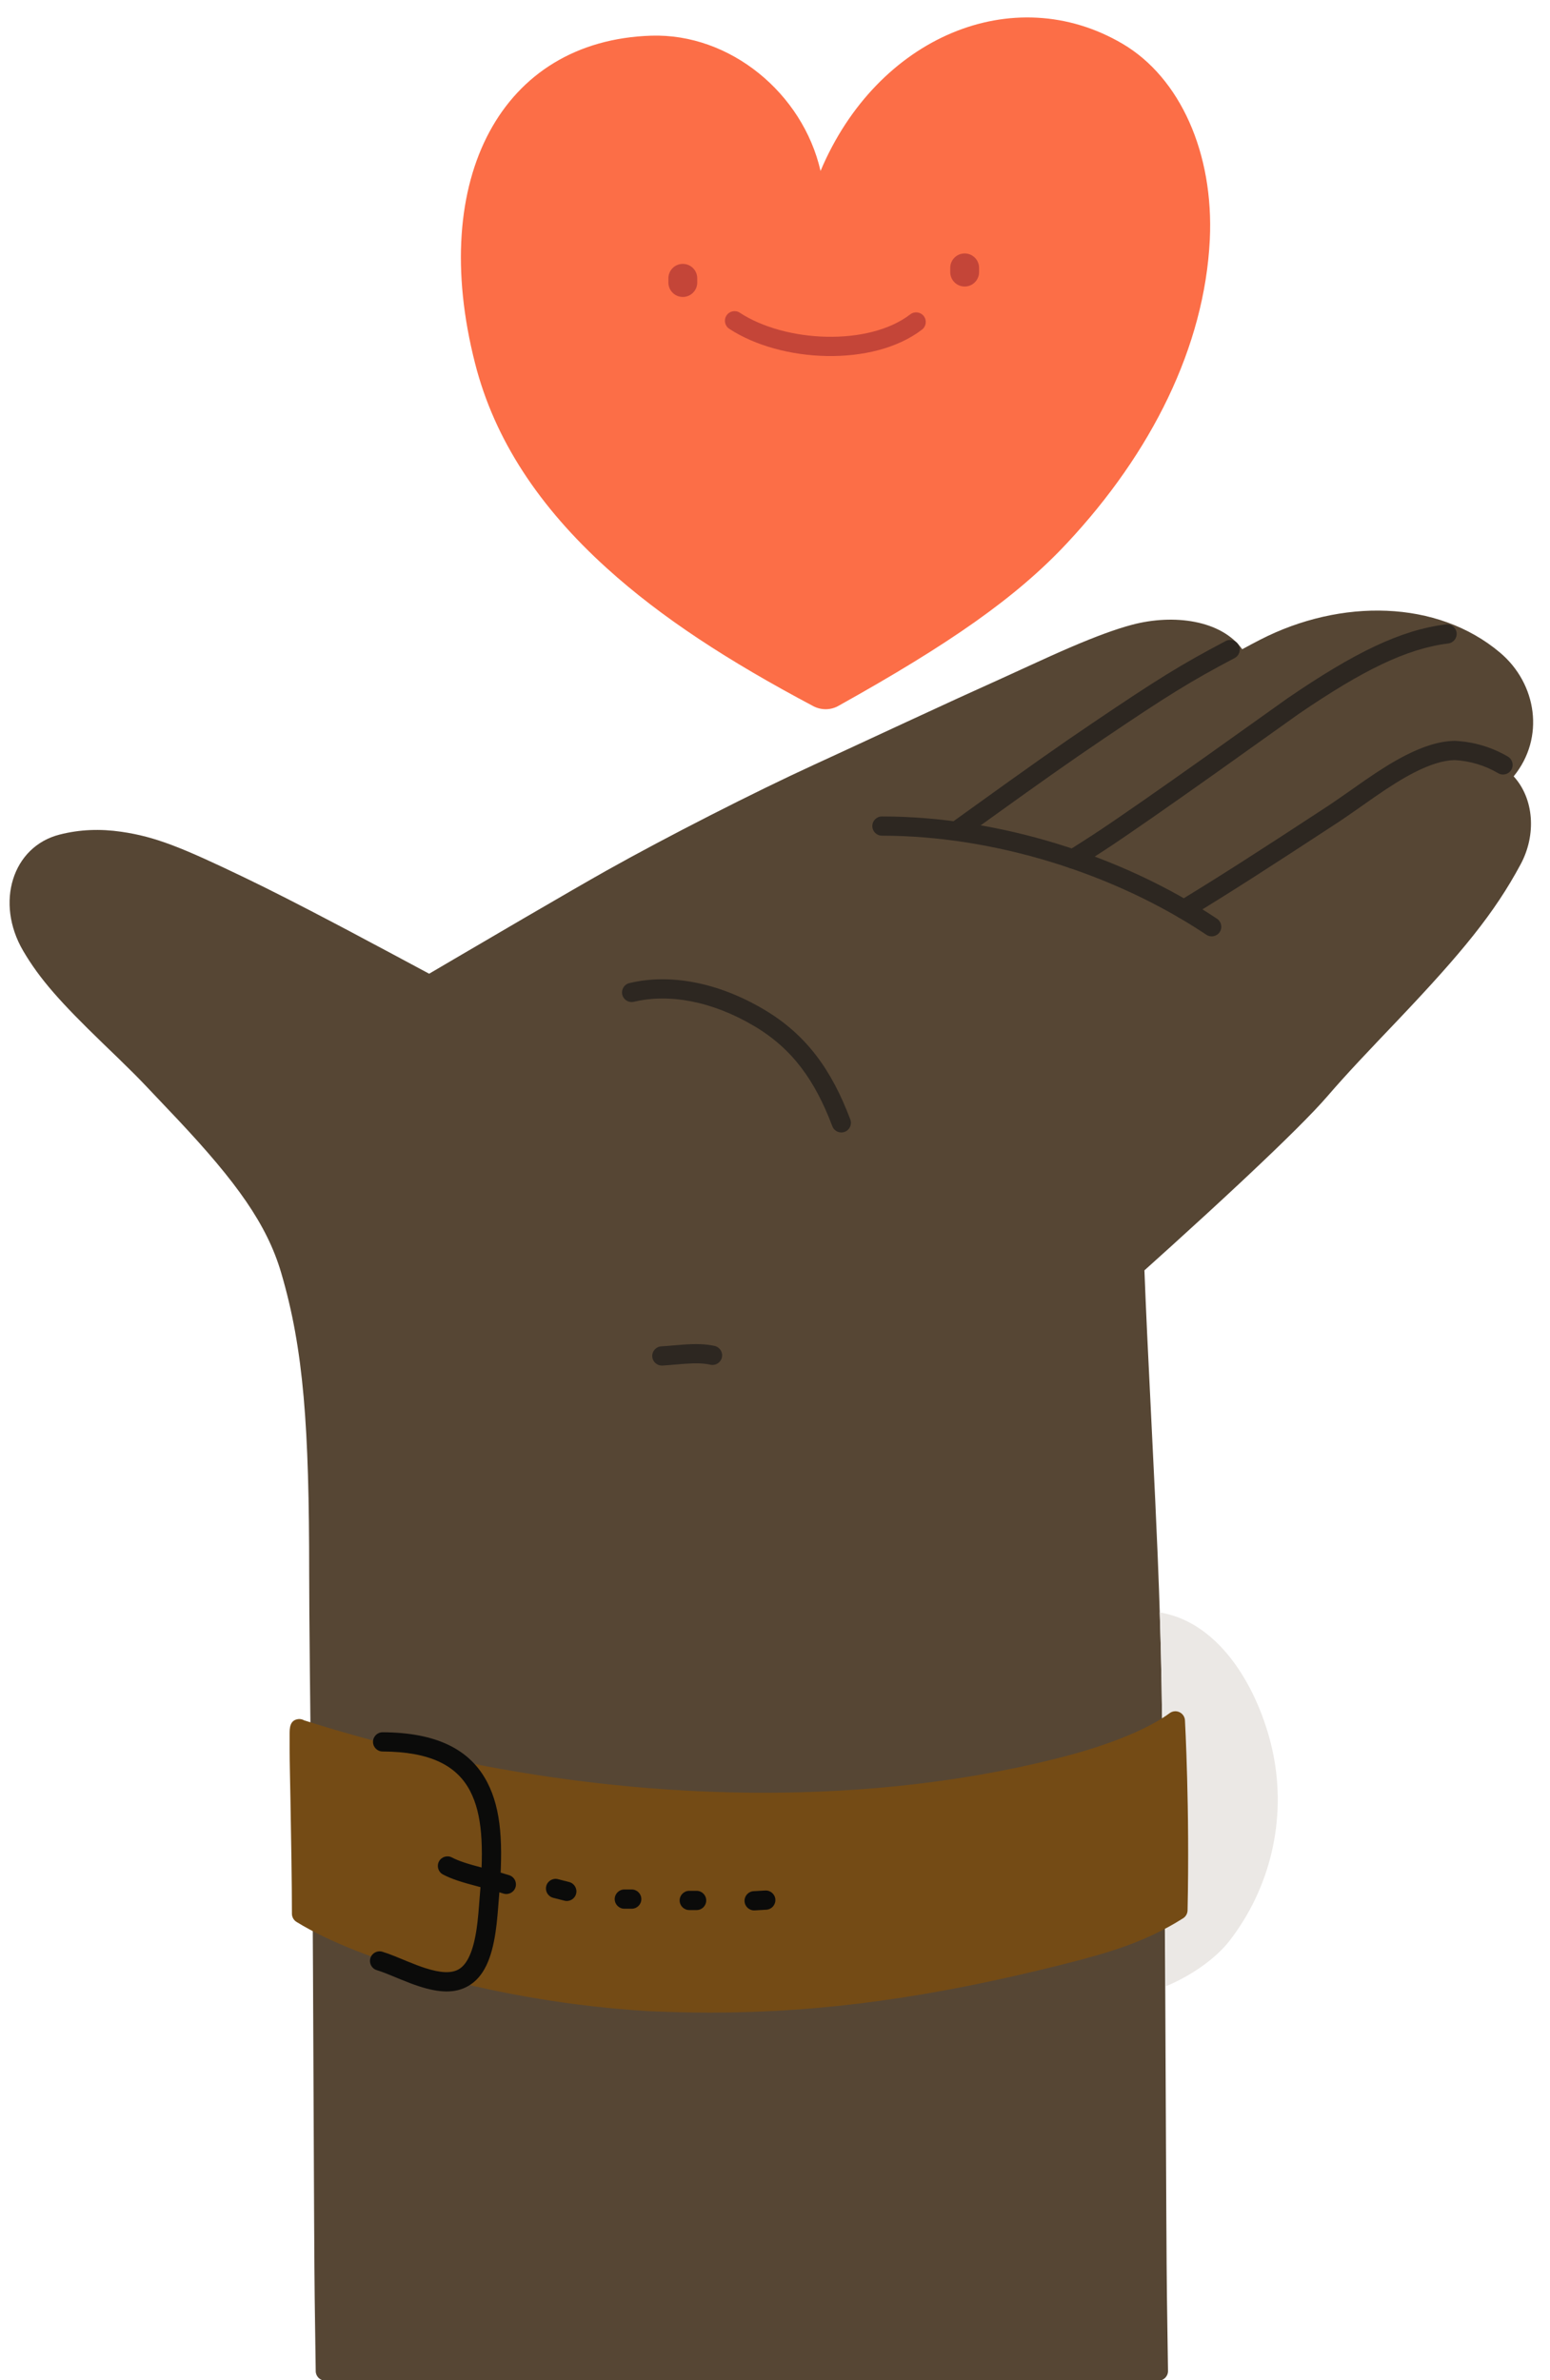
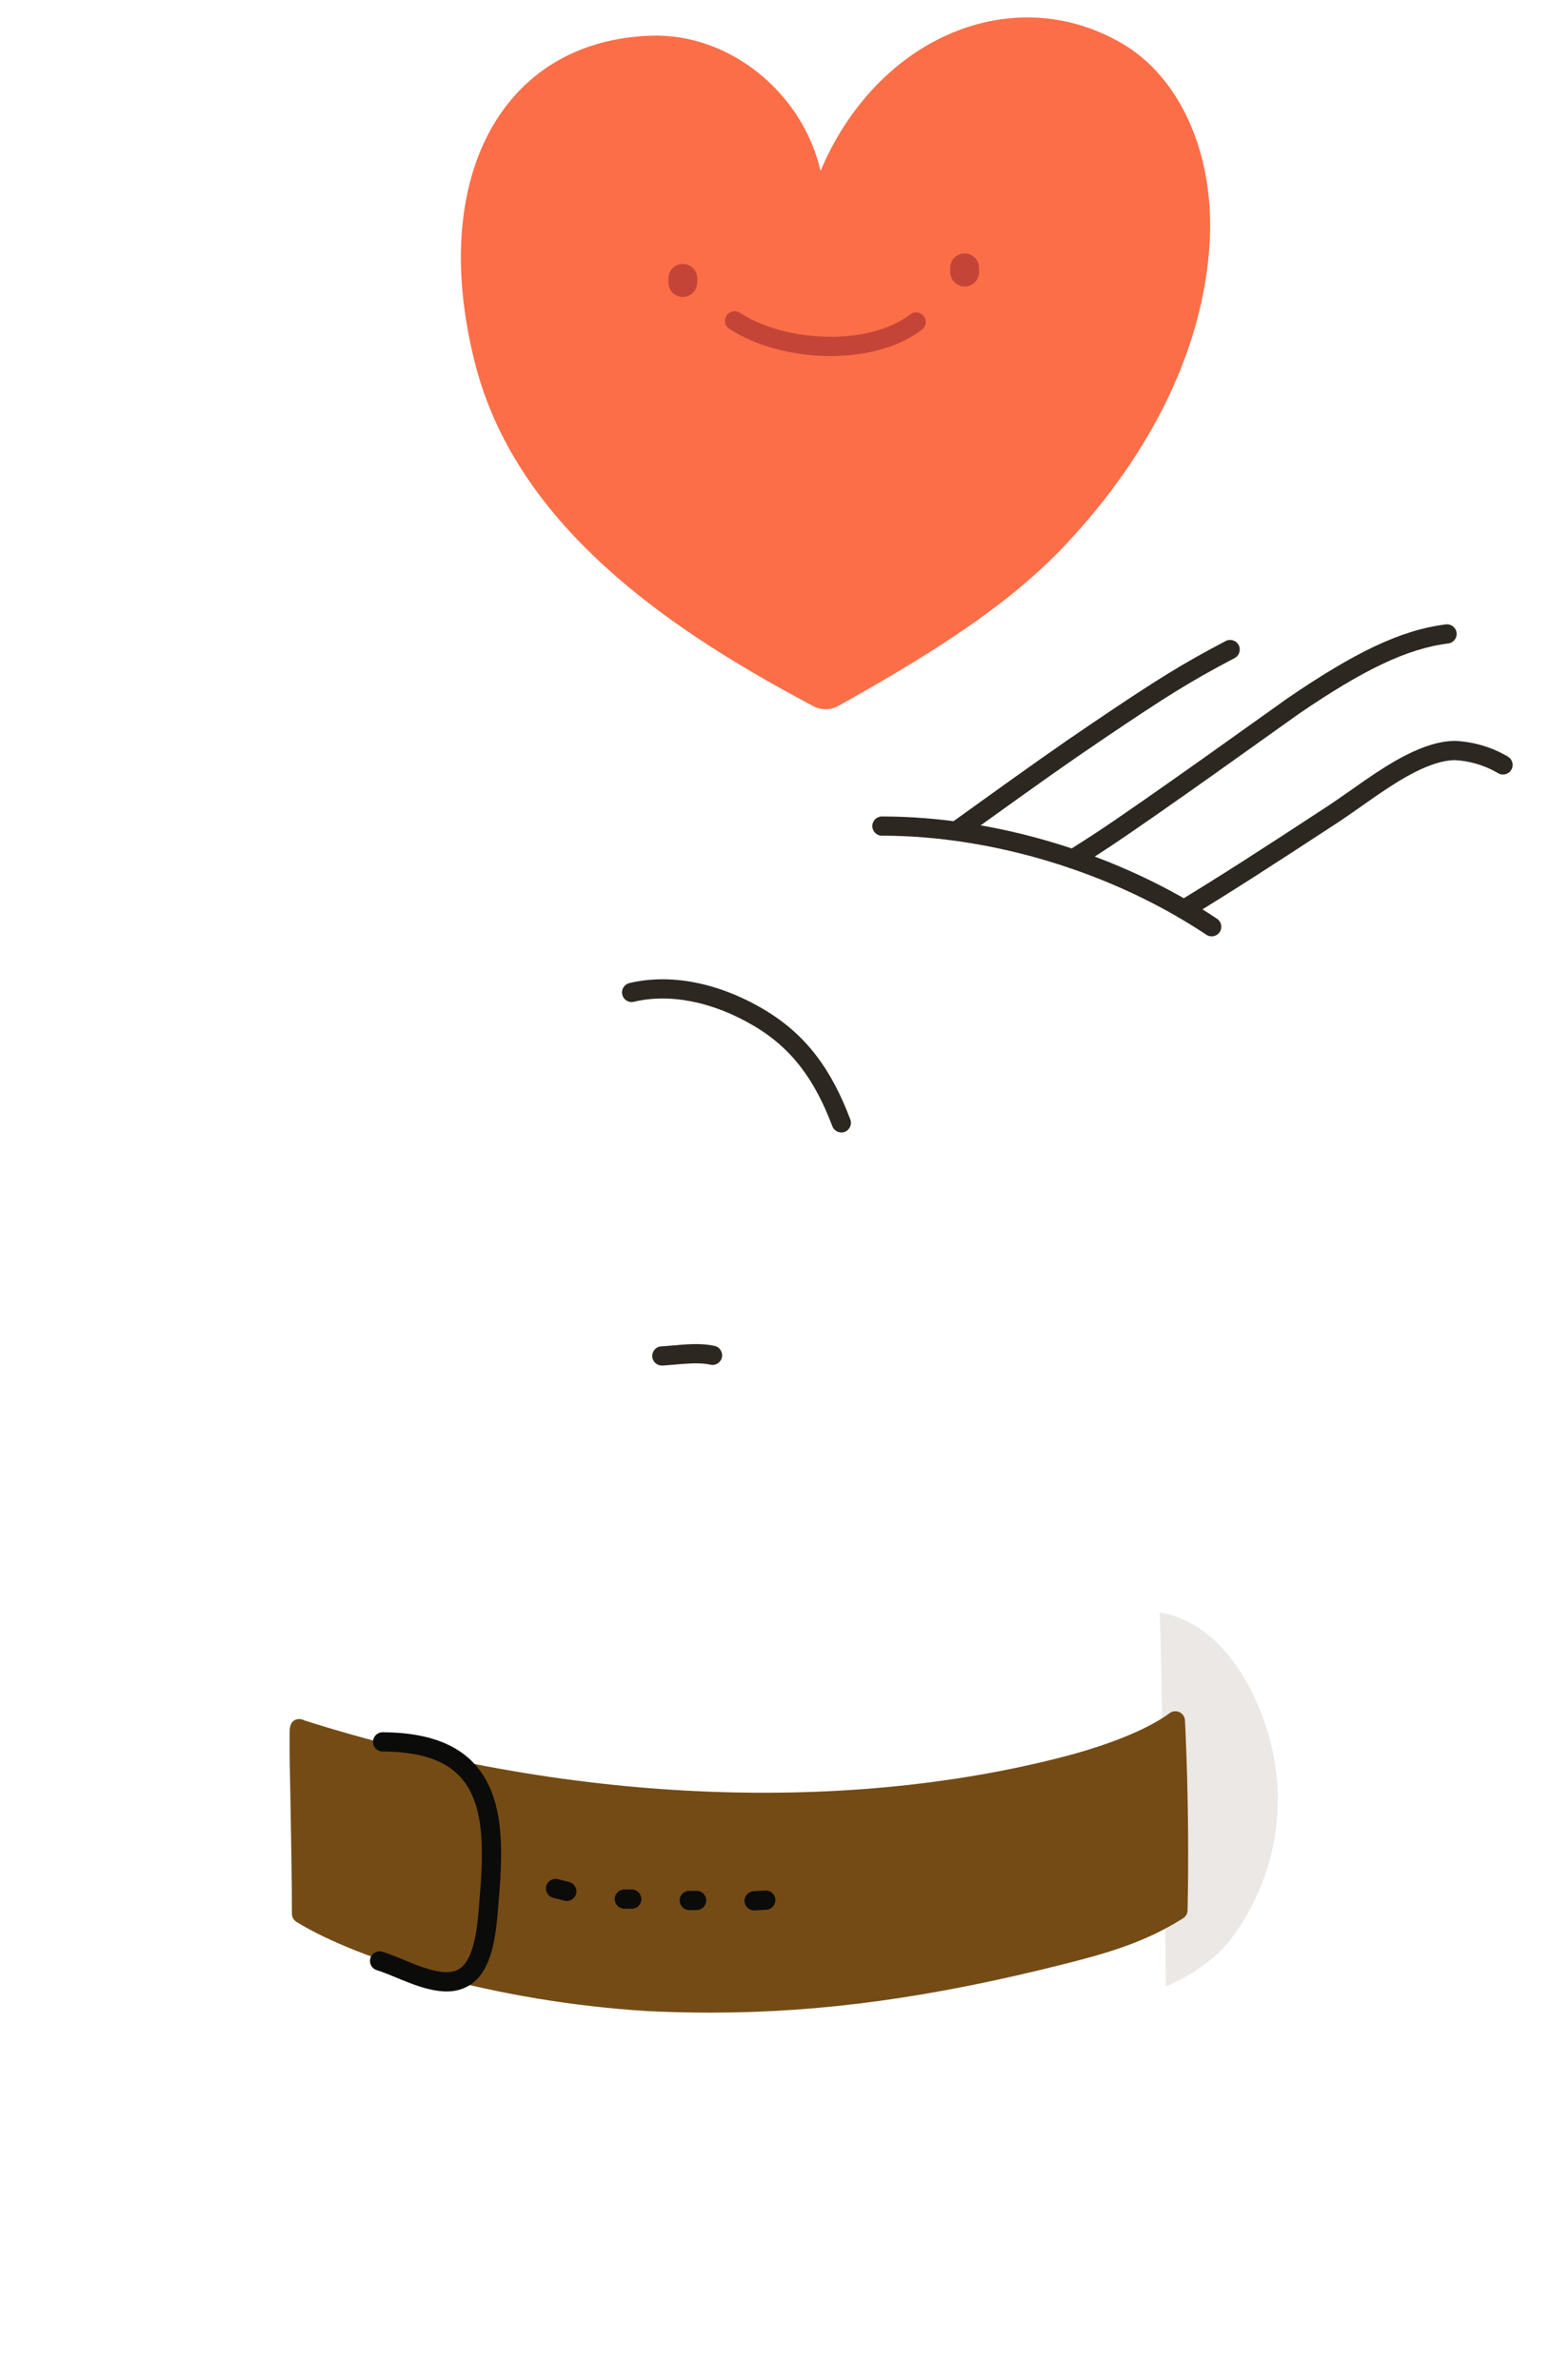
<svg xmlns="http://www.w3.org/2000/svg" viewBox="127.5 105 322.5 495" fill="none" overflow="visible" width="322.5px" height="495px">
  <g id="Master/Hands/Show">
    <g id="base">
-       <path id="Path" d="M439.61 240.732C426.519 229.687 406.456 229.461 389.738 238.02C388.533 238.639 387.291 239.299 385.963 240.023C381.599 233.952 371.682 232.643 363.058 234.927C359.602 235.846 355.474 237.376 350.455 239.522C349.067 240.115 347.616 240.753 346.041 241.461C343.953 242.399 337.088 245.558 335.87 246.106C330.21 248.646 324.468 251.278 316.218 255.099C315.423 255.467 314.59 255.853 313.636 256.295C301.811 261.777 301.367 261.982 297.006 263.982C284.344 269.789 266.342 278.971 253.693 286.055C250.154 288.044 244.204 291.479 236.51 295.962L236.207 296.139C231.726 298.75 226.945 301.548 222.176 304.346C220.507 305.325 218.959 306.234 217.57 307.05C217.269 307.227 217.044 307.36 216.794 307.507C214.776 306.425 210.759 304.272 209.42 303.556C205.965 301.707 203.09 300.175 200.311 298.705C199.442 298.246 198.594 297.798 197.762 297.36C189.965 293.257 183.556 289.989 178.255 287.447C165.151 281.155 159.812 279.021 152.789 277.992C148.33 277.338 144.085 277.502 139.895 278.572C130.074 281.078 126.459 292.743 132.314 302.741C135.79 308.668 140.15 313.524 148.851 321.936C148.913 321.995 151.437 324.431 152.157 325.129C153.401 326.336 154.414 327.331 155.366 328.285C156.287 329.209 157.129 330.073 157.918 330.905C158.711 331.746 163.186 336.451 164.477 337.825C176.712 350.843 183.035 359.63 186.001 369.695C190.694 385.635 191.83 401.728 191.83 432.29C191.83 440.553 192.033 460.33 192.382 488.135C192.423 491.402 192.466 494.752 192.51 498.176C192.659 509.685 192.818 571.519 192.978 583.022C193.033 587.048 193.085 590.745 193.132 594.031C193.148 595.181 193.162 596.198 193.175 597.071C193.187 597.954 193.187 597.954 193.19 598.139C193.206 599.232 194.097 600.11 195.19 600.11H368.52C369.636 600.11 370.536 599.197 370.52 598.081C370.509 597.305 370.509 597.305 370.459 593.813C370.41 590.418 370.356 586.635 370.297 582.561C370.13 570.921 369.963 509.281 369.807 498.417L369.803 498.108C369.522 478.603 369.309 463.834 369.19 455.691C369.051 447.24 368.777 438.383 368.365 428.377C368.048 420.687 367.744 414.286 367.076 400.856C366.275 384.721 365.944 377.711 365.615 369.195C365.93 368.912 366.282 368.597 366.668 368.251C368.065 366.998 369.622 365.596 371.298 364.079C376.087 359.744 380.876 355.353 385.348 351.173C385.89 350.667 386.425 350.166 386.952 349.67C394.846 342.253 400.663 336.494 403.695 332.976C405.638 330.72 407.761 328.371 410.285 325.666C411.464 324.403 412.701 323.093 414.261 321.451C414.93 320.747 417.627 317.916 418.305 317.203C431.688 303.124 438.443 294.9 443.882 284.766C447.205 278.607 446.675 271.093 442.44 266.459C449.011 258.408 447.249 247.179 439.61 240.732Z" fill="#564634" />
      <path id="Path" d="M265.321 388.997C266.072 388.955 266.619 388.911 268.07 388.784C268.94 388.708 269.392 388.671 269.903 388.634C272.251 388.467 273.895 388.506 275.316 388.822C276.394 389.062 277.462 388.383 277.702 387.305C277.942 386.226 277.263 385.158 276.185 384.918C274.303 384.499 272.322 384.452 269.62 384.644C269.08 384.683 268.612 384.722 267.721 384.8C266.315 384.923 265.792 384.965 265.099 385.003C263.996 385.064 263.152 386.008 263.213 387.111C263.274 388.214 264.218 389.058 265.321 388.997Z" fill="#2d2721" />
      <path id="Path" d="M259.386 313.345C266.662 311.6 275.614 313.178 284.401 318.381C292.416 323.127 297.089 329.749 300.68 339.228C301.071 340.261 302.225 340.782 303.258 340.39C304.291 339.999 304.811 338.844 304.42 337.812C300.537 327.56 295.358 320.22 286.439 314.939C276.786 309.223 266.777 307.459 258.454 309.455C257.379 309.713 256.717 310.792 256.975 311.866C257.233 312.94 258.312 313.602 259.386 313.345Z" fill="#2d2721" />
      <path id="Path" d="M311 278.8C334.1 278.8 359.213 286.526 378.499 299.403C379.418 300.017 380.66 299.769 381.273 298.851C381.887 297.932 381.639 296.69 380.721 296.077C360.782 282.764 334.896 274.8 311 274.8C309.895 274.8 309 275.695 309 276.8C309 277.905 309.895 278.8 311 278.8Z" fill="#2d2721" />
      <path id="Path" d="M351.801 285.345C353.521 284.269 355.245 283.169 356.979 282.041C367.305 275.329 396.343 254.413 397.707 253.482C411.029 244.386 420.192 239.891 428.825 238.825C429.921 238.69 430.7 237.691 430.565 236.595C430.43 235.499 429.431 234.72 428.335 234.855C418.903 236.02 409.262 240.749 395.452 250.178C394.014 251.16 365.028 272.039 354.799 278.688C353.084 279.803 351.38 280.89 349.679 281.955C348.743 282.541 348.459 283.775 349.045 284.711C349.631 285.647 350.865 285.931 351.801 285.345Z" fill="#2d2721" />
      <path id="Path" d="M328.077 279.144C328.983 278.494 329.822 277.89 331.258 276.857C344.193 267.554 349.735 263.631 357.279 258.538C370.235 249.791 375.171 246.7 384.38 241.86C385.358 241.347 385.734 240.137 385.22 239.16C384.706 238.182 383.497 237.806 382.519 238.32C373.149 243.244 368.11 246.4 355.041 255.222C347.453 260.345 341.89 264.283 328.923 273.61C327.487 274.642 326.648 275.246 325.743 275.896C324.846 276.54 324.641 277.79 325.285 278.687C325.93 279.584 327.18 279.789 328.077 279.144Z" fill="#2d2721" />
      <path id="Path" d="M439.215 265.804C440.167 266.364 441.393 266.046 441.953 265.095C442.514 264.143 442.196 262.917 441.244 262.356C437.901 260.389 434.129 259.265 430.254 259.082L430.126 259.08C427.022 259.133 423.667 260.187 419.916 262.106C417.334 263.427 414.7 265.074 411.405 267.347C411.303 267.417 405.362 271.601 403.916 272.545C388.675 282.518 381.649 287.029 372.799 292.422C371.856 292.997 371.557 294.227 372.132 295.171C372.706 296.114 373.937 296.413 374.88 295.838C383.779 290.416 390.83 285.888 406.105 275.894C407.618 274.905 413.627 270.673 413.676 270.64C416.84 268.457 419.341 266.893 421.737 265.667C424.964 264.016 427.75 263.136 430.131 263.081C433.334 263.242 436.451 264.176 439.215 265.804Z" fill="#2d2721" />
    </g>
    <g id="Show/Wear" transform="scale(1 1)">
      <g id="Show/Wear/Watch">
        <g id="clothing">
          <path id="Path" d="M370.189 440.62C369.749 440.51 369.279 440.41 368.799 440.32C368.969 445.46 369.099 450.6 369.189 455.71C369.399 468.38 369.789 496.25 370.099 518.08C375.529 515.82 380.399 512.3 383.179 508.81C391.829 497.74 395.195 483.436 392.389 469.67C389.999 458.07 382.629 443.58 370.189 440.62Z" fill="#EBE8E5" />
          <path id="Path_2" d="M374.05 462.78C374.009 462.048 373.57 461.397 372.906 461.084C372.243 460.771 371.461 460.846 370.87 461.28C364.62 465.9 353.53 469.12 349.05 470.28C302.05 482.53 244.36 479.8 190.77 462.78C190.418 462.578 190.014 462.487 189.61 462.52C187.77 462.71 187.76 464.41 187.76 465.66C187.76 466.41 187.76 467.49 187.76 468.82C187.76 471.47 187.86 475.13 187.93 479.18C188.07 487.02 188.24 496.78 188.24 503.03C188.251 503.733 188.631 504.379 189.24 504.73C195.7 508.73 206.24 512.89 217.41 515.88C231.99 519.819 246.928 522.284 262 523.24C266.48 523.46 270.9 523.57 275.31 523.57C298.67 523.57 321.44 520.4 348.95 513.46C357.77 511.23 365.71 508.98 373.66 503.95C374.224 503.593 374.573 502.978 374.59 502.31C375.06 481.14 374.06 463 374.05 462.78Z" fill="#744B15" />
          <path id="Path_3" d="M242.594 499.688L244.934 500.288C246.004 500.562 247.093 499.917 247.368 498.847C247.642 497.777 246.997 496.688 245.927 496.413L243.587 495.813C242.517 495.539 241.427 496.184 241.153 497.254C240.879 498.324 241.524 499.413 242.594 499.688Z" fill="#0B0B0A" />
          <path id="Path_4" d="M257.4 501.96H258.94C260.045 501.96 260.94 501.065 260.94 499.96C260.94 498.855 260.045 497.96 258.94 497.96H257.4C256.296 497.96 255.4 498.855 255.4 499.96C255.4 501.065 256.296 501.96 257.4 501.96Z" fill="#0B0B0A" />
          <path id="Path_5" d="M270.91 502.24H272.44C273.545 502.24 274.44 501.345 274.44 500.24C274.44 499.136 273.545 498.24 272.44 498.24H270.91C269.806 498.24 268.91 499.136 268.91 500.24C268.91 501.345 269.806 502.24 270.91 502.24Z" fill="#0B0B0A" />
          <path id="Path_6" d="M284.526 502.307L286.946 502.167C288.048 502.103 288.891 501.157 288.827 500.054C288.763 498.952 287.817 498.11 286.715 498.173L284.295 498.313C283.192 498.377 282.35 499.323 282.414 500.425C282.477 501.528 283.423 502.37 284.526 502.307Z" fill="#0B0B0A" />
          <path id="Path_7" d="M207.099 469.261C216.925 469.309 222.559 472.116 225.356 477.563C227.774 482.272 228.238 488.835 227.327 499.297C227.31 499.488 227.294 499.689 227.276 499.915C227.252 500.216 227.168 501.296 227.16 501.397C227.112 502.011 227.072 502.499 227.029 502.98C226.918 504.213 226.796 505.28 226.643 506.289C225.982 510.675 224.778 513.488 222.951 514.553C221.417 515.449 219.127 515.334 215.876 514.274C214.84 513.936 213.775 513.531 212.321 512.937C212.377 512.959 210.204 512.063 209.617 511.829C208.6 511.423 207.795 511.13 207.059 510.907C206.002 510.586 204.885 511.184 204.565 512.241C204.245 513.298 204.842 514.415 205.899 514.735C206.507 514.919 207.214 515.177 208.135 515.544C208.696 515.768 210.843 516.654 210.808 516.639C212.344 517.267 213.489 517.703 214.636 518.077C218.872 519.458 222.197 519.624 224.967 518.008C228.156 516.148 229.771 512.377 230.599 506.885C230.764 505.788 230.895 504.645 231.013 503.34C231.058 502.84 231.099 502.337 231.148 501.709C231.157 501.603 231.239 500.527 231.263 500.233C231.28 500.015 231.296 499.822 231.312 499.642C232.285 488.475 231.778 481.313 228.914 475.736C225.365 468.823 218.324 465.316 207.119 465.261C206.014 465.255 205.115 466.146 205.109 467.251C205.104 468.355 205.995 469.255 207.099 469.261Z" fill="#0B0B0A" />
-           <path id="Path_8" d="M219.671 494.842C221.448 495.774 223.449 496.42 227.086 497.372C227.371 497.447 228.345 497.701 228.5 497.741C230.228 498.193 231.26 498.482 232.224 498.8C233.273 499.146 234.403 498.576 234.749 497.527C235.095 496.478 234.525 495.347 233.476 495.001C232.411 494.65 231.316 494.343 229.512 493.871C229.354 493.83 228.381 493.577 228.099 493.503C224.758 492.628 222.946 492.043 221.529 491.3C220.551 490.786 219.342 491.163 218.829 492.141C218.316 493.119 218.693 494.328 219.671 494.842Z" fill="#0B0B0A" />
        </g>
      </g>
    </g>
    <g id="Show/Item" transform="scale(1 1)">
      <g id="Show/Item/Heart">
        <g id="items">
          <path id="Path" d="M296.804 251.907C278.965 242.453 265.129 233.451 253.768 223.177C239.728 210.481 230.395 196.479 226.342 180.565C216.511 142.066 231.932 113.428 262.976 112.421C279.409 111.895 294.532 124.388 298.226 140.554C309.979 112.654 338.367 100.747 361.085 114.117C373.022 121.149 380.084 136.842 379.218 154.849C378.117 177.097 367.101 199.147 349.512 217.954C338.9 229.327 324.873 239.01 302.075 251.73C300.481 252.685 298.509 252.76 296.804 251.907Z" fill="#FC6E47" />
-           <path id="Path_2" d="M272.57 163.76V162.88C272.57 161.223 271.227 159.88 269.57 159.88C267.913 159.88 266.57 161.223 266.57 162.88V163.76C266.57 165.417 267.913 166.76 269.57 166.76C271.227 166.76 272.57 165.417 272.57 163.76Z" fill="#C44538" />
+           <path id="Path_2" d="M272.57 163.76V162.88C272.57 161.223 271.227 159.88 269.57 159.88C267.913 159.88 266.57 161.223 266.57 162.88V163.76C266.57 165.417 267.913 166.76 269.57 166.76C271.227 166.76 272.57 165.417 272.57 163.76" fill="#C44538" />
          <path id="Path_3" d="M279.235 173.383C290.039 180.456 309.187 181.353 319.34 173.545C320.215 172.872 320.379 171.616 319.706 170.74C319.032 169.865 317.777 169.701 316.901 170.374C308.217 177.053 290.904 176.242 281.426 170.036C280.502 169.431 279.262 169.69 278.657 170.614C278.052 171.538 278.311 172.778 279.235 173.383Z" fill="#C44538" />
          <path id="Path_4" d="M331.211 161.59V160.71C331.211 159.053 329.868 157.71 328.211 157.71C326.554 157.71 325.211 159.053 325.211 160.71V161.59C325.211 163.247 326.554 164.59 328.211 164.59C329.868 164.59 331.211 163.247 331.211 161.59Z" fill="#C44538" />
        </g>
      </g>
    </g>
  </g>
</svg>